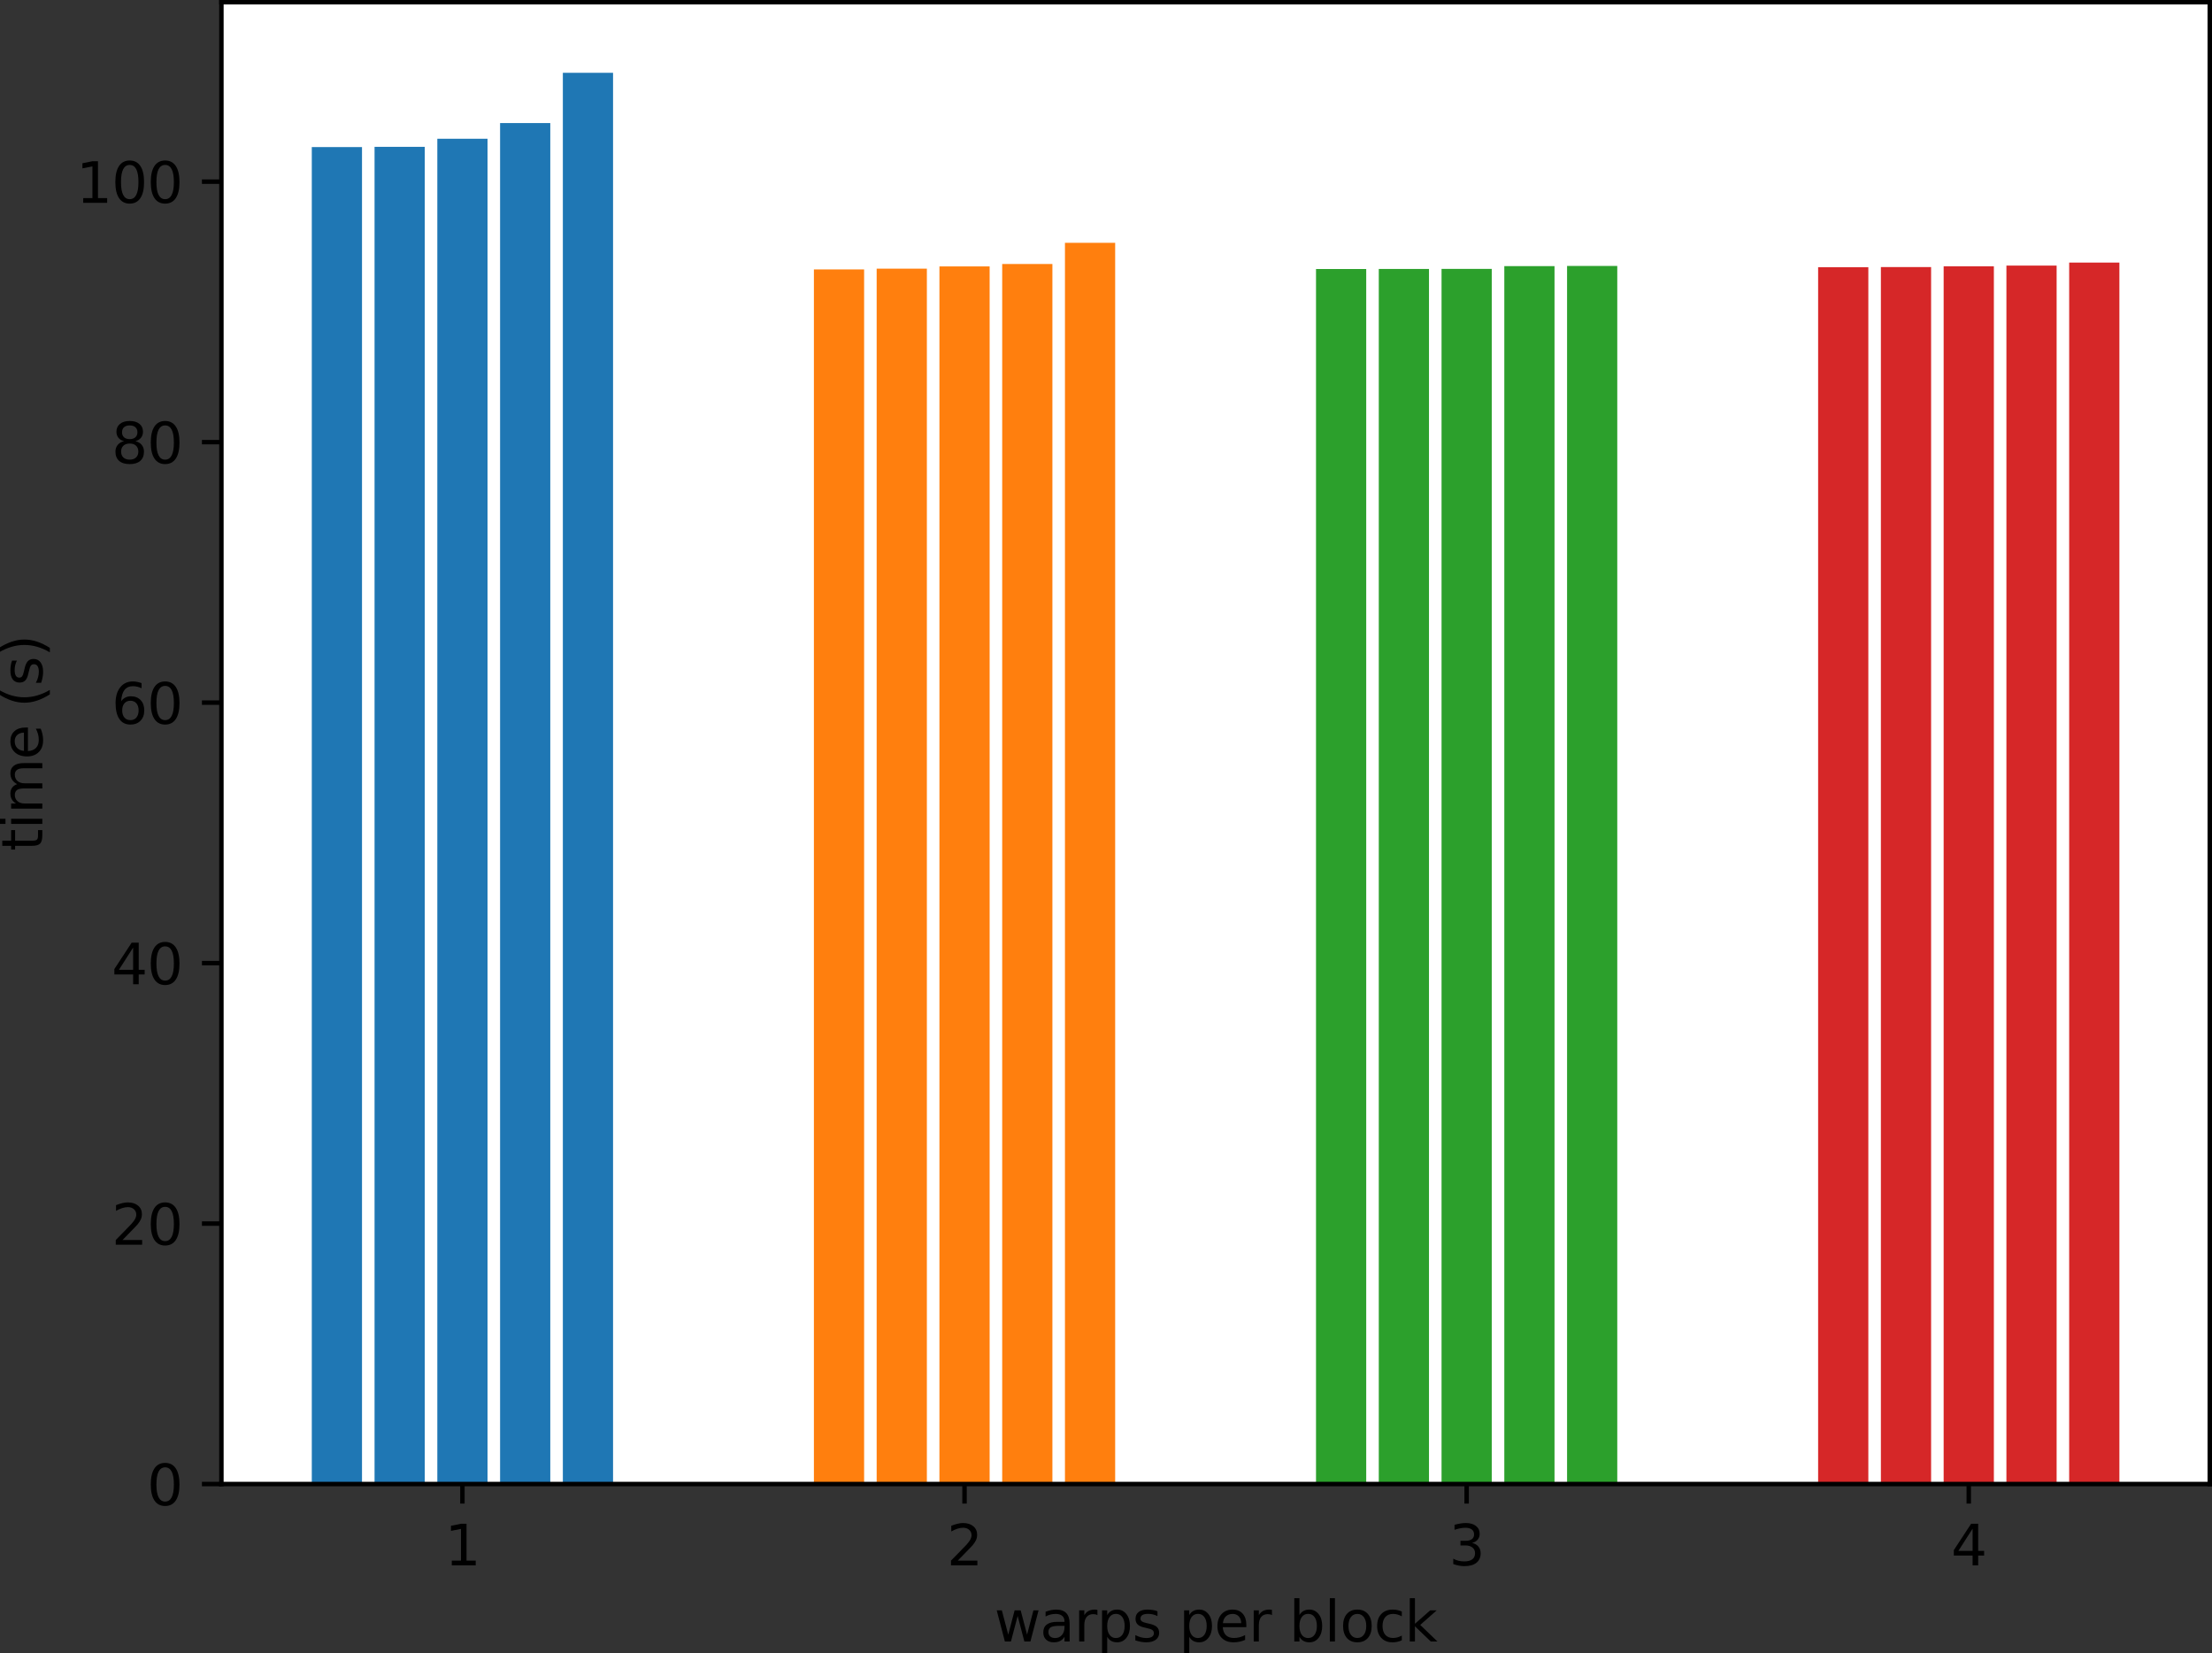
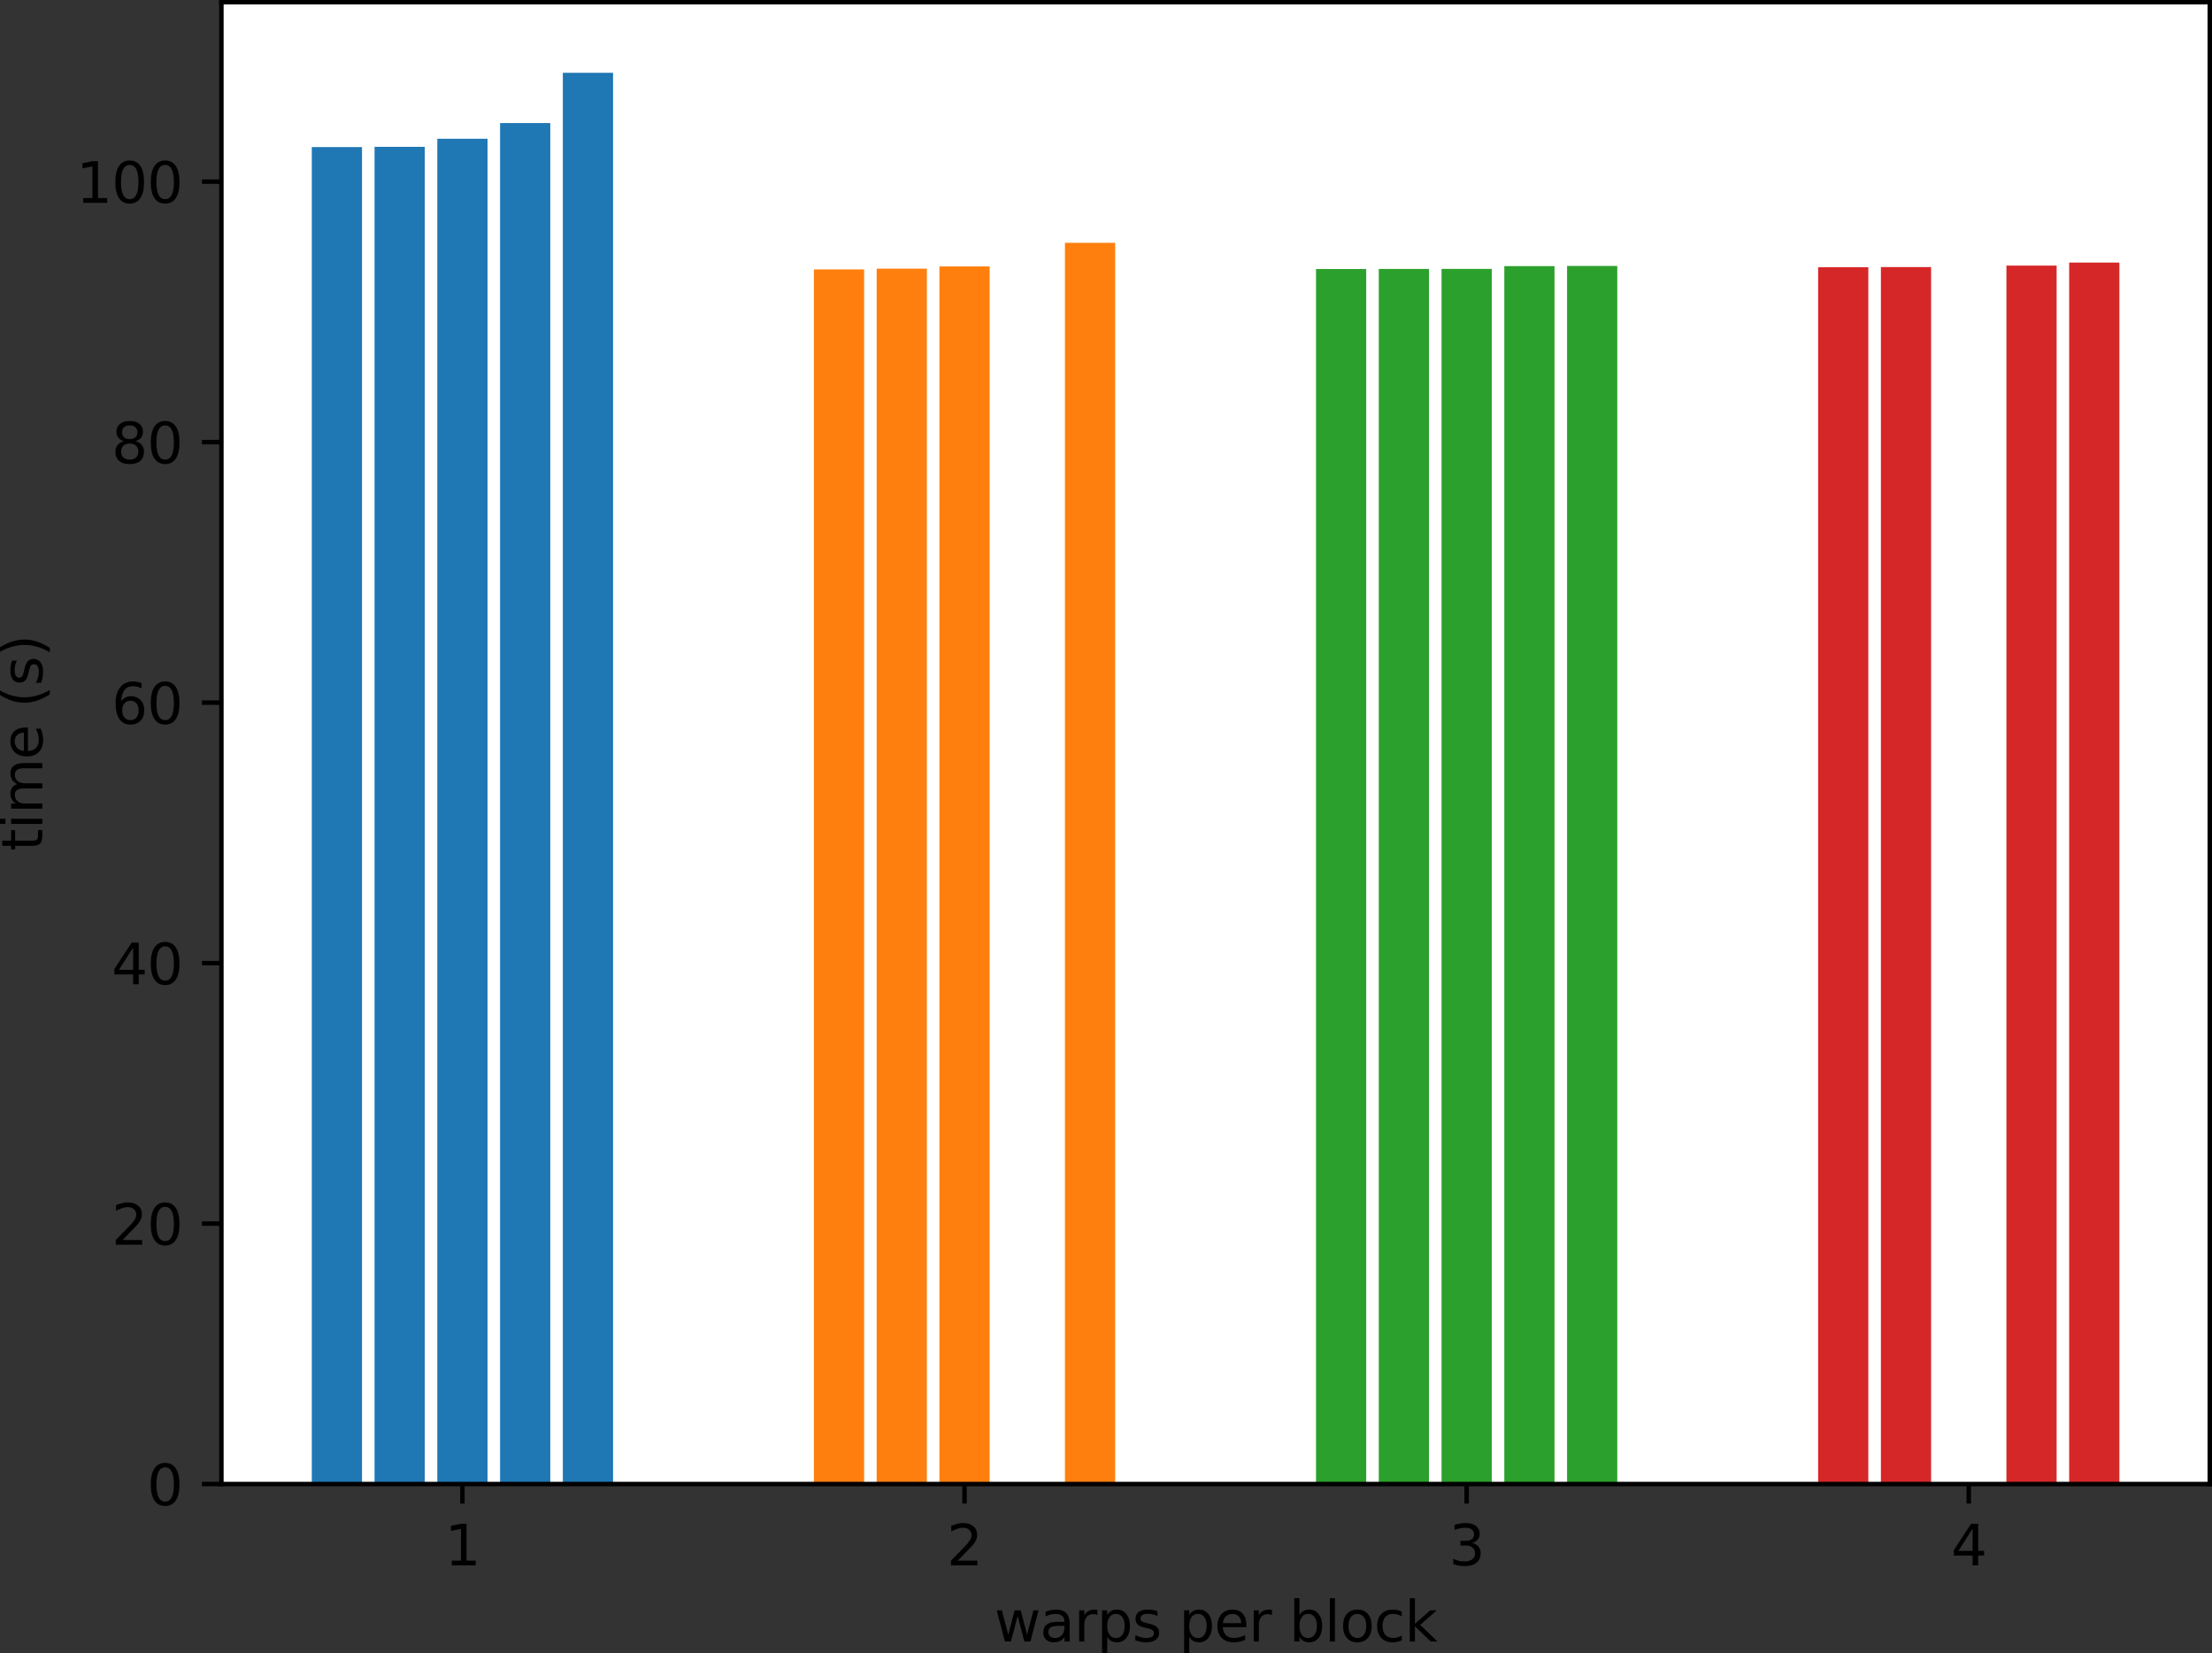
<svg xmlns="http://www.w3.org/2000/svg" xmlns:ns1="http://sodipodi.sourceforge.net/DTD/sodipodi-0.dtd" xmlns:ns2="http://www.inkscape.org/namespaces/inkscape" xmlns:xlink="http://www.w3.org/1999/xlink" width="397.286pt" height="296.868pt" viewBox="0 0 397.286 296.868" version="1.1" id="svg317" ns1:docname="Figure_3.svg" ns2:version="1.1.2 (0a00cf5339, 2022-02-04)">
  <rect x="0" y="0" width="397.286" height="296.868" fill="#333333" stroke="none" />
  <ns1:namedview id="namedview319" pagecolor="#ffffff" bordercolor="#cccccc" borderopacity="1" ns2:pageshadow="0" ns2:pageopacity="1" ns2:pagecheckerboard="0" ns2:document-units="pt" showgrid="false" ns2:zoom="0.91037325" ns2:cx="532.74852" ns2:cy="293.2863" ns2:window-width="1920" ns2:window-height="1011" ns2:window-x="0" ns2:window-y="32" ns2:window-maximized="1" ns2:current-layer="svg317" />
  <defs id="defs6">
    <style type="text/css" id="style4">*{stroke-linejoin: round; stroke-linecap: butt}</style>
  </defs>
  <g id="axes_1" transform="translate(-17.834,-41.072)">
    <g id="patch_2">
      <path d="M 57.6,307.584 H 414.72 V 41.472 H 57.6 Z" style="fill:#ffffff" id="path11" />
    </g>
    <g id="patch_3">
      <path d="m 73.833,307.584 h 9.018 V 67.487 h -9.018 z" clip-path="url(#p1257585370)" style="fill:#1f77b4" id="path14" />
    </g>
    <g id="patch_4">
      <path d="m 85.105,307.584 h 9.018 V 67.442 h -9.018 z" clip-path="url(#p1257585370)" style="fill:#1f77b4" id="path17" />
    </g>
    <g id="patch_5">
      <path d="m 96.378,307.584 h 9.018 V 65.986 h -9.018 z" clip-path="url(#p1257585370)" style="fill:#1f77b4" id="path20" />
    </g>
    <g id="patch_6">
      <path d="m 107.651,307.584 h 9.018 V 63.173 h -9.018 z" clip-path="url(#p1257585370)" style="fill:#1f77b4" id="path23" />
    </g>
    <g id="patch_7">
      <path d="m 118.924,307.584 h 9.018 V 54.144 h -9.018 z" clip-path="url(#p1257585370)" style="fill:#1f77b4" id="path26" />
    </g>
    <g id="patch_8">
      <path d="m 164.015,307.584 h 9.018 V 89.453 h -9.018 z" clip-path="url(#p1257585370)" style="fill:#ff7f0e" id="path29" />
    </g>
    <g id="patch_9">
      <path d="m 175.287,307.584 h 9.018 V 89.316 h -9.018 z" clip-path="url(#p1257585370)" style="fill:#ff7f0e" id="path32" />
    </g>
    <g id="patch_10">
      <path d="m 186.56,307.584 h 9.018 V 88.917 H 186.56 Z" clip-path="url(#p1257585370)" style="fill:#ff7f0e" id="path35" />
    </g>
    <g id="patch_11">
-       <path d="m 197.833,307.584 h 9.018 V 88.482 h -9.018 z" clip-path="url(#p1257585370)" style="fill:#ff7f0e" id="path38" />
-     </g>
+       </g>
    <g id="patch_12">
      <path d="m 209.105,307.584 h 9.018 V 84.68 h -9.018 z" clip-path="url(#p1257585370)" style="fill:#ff7f0e" id="path41" />
    </g>
    <g id="patch_13">
      <path d="m 254.196,307.584 h 9.018 V 89.383 h -9.018 z" clip-path="url(#p1257585370)" style="fill:#2ca02c" id="path44" />
    </g>
    <g id="patch_14">
      <path d="m 265.469,307.584 h 9.018 V 89.374 h -9.018 z" clip-path="url(#p1257585370)" style="fill:#2ca02c" id="path47" />
    </g>
    <g id="patch_15">
      <path d="M 276.742,307.584 H 285.76 V 89.359 h -9.018 z" clip-path="url(#p1257585370)" style="fill:#2ca02c" id="path50" />
    </g>
    <g id="patch_16">
      <path d="m 288.015,307.584 h 9.018 V 88.86 h -9.018 z" clip-path="url(#p1257585370)" style="fill:#2ca02c" id="path53" />
    </g>
    <g id="patch_17">
      <path d="m 299.287,307.584 h 9.018 V 88.833 h -9.018 z" clip-path="url(#p1257585370)" style="fill:#2ca02c" id="path56" />
    </g>
    <g id="patch_18">
      <path d="m 344.378,307.584 h 9.018 V 89.063 h -9.018 z" clip-path="url(#p1257585370)" style="fill:#d62728" id="path59" />
    </g>
    <g id="patch_19">
      <path d="m 355.651,307.584 h 9.018 V 89.036 h -9.018 z" clip-path="url(#p1257585370)" style="fill:#d62728" id="path62" />
    </g>
    <g id="patch_20">
-       <path d="m 366.924,307.584 h 9.018 V 88.894 h -9.018 z" clip-path="url(#p1257585370)" style="fill:#d62728" id="path65" />
-     </g>
+       </g>
    <g id="patch_21">
      <path d="m 378.196,307.584 h 9.018 V 88.772 h -9.018 z" clip-path="url(#p1257585370)" style="fill:#d62728" id="path68" />
    </g>
    <g id="patch_22">
      <path d="m 389.469,307.584 h 9.018 V 88.23 h -9.018 z" clip-path="url(#p1257585370)" style="fill:#d62728" id="path71" />
    </g>
    <g id="matplotlib.axis_1">
      <g id="xtick_1">
        <g id="line2d_1">
          <defs id="defs75">
            <path id="m2ad6f711a9" d="M 0,0 V 3.5" style="stroke:#000000;stroke-width:0.8" />
          </defs>
          <g id="g79">
            <use xlink:href="#m2ad6f711a9" x="100.887" y="307.584" style="stroke:#000000;stroke-width:0.8" id="use77" width="100%" height="100%" />
          </g>
        </g>
        <g id="text_1">
          <g transform="matrix(0.1,0,0,-0.1,97.706,322.182)" id="g87">
            <defs id="defs83">
              <path id="DejaVuSans-31" d="M 794,531 H 1825 V 4091 L 703,3866 v 575 l 1116,225 h 631 V 531 H 3481 V 0 H 794 Z" transform="scale(0.016)" />
            </defs>
            <use xlink:href="#DejaVuSans-31" id="use85" x="0" y="0" width="100%" height="100%" />
          </g>
        </g>
      </g>
      <g id="xtick_2">
        <g id="line2d_2">
          <g id="g93">
            <use xlink:href="#m2ad6f711a9" x="191.069" y="307.584" style="stroke:#000000;stroke-width:0.8" id="use91" width="100%" height="100%" />
          </g>
        </g>
        <g id="text_2">
          <g transform="matrix(0.1,0,0,-0.1,187.888,322.182)" id="g101">
            <defs id="defs97">
              <path id="DejaVuSans-32" d="M 1228,531 H 3431 V 0 H 469 v 531 q 359,372 979,998 621,627 780,809 303,340 423,576 121,236 121,464 0,372 -261,606 -261,235 -680,235 -297,0 -627,-103 -329,-103 -704,-313 v 638 q 381,153 712,231 332,78 607,78 725,0 1156,-363 431,-362 431,-968 0,-288 -108,-546 -107,-257 -392,-607 -78,-91 -497,-524 Q 1991,1309 1228,531 Z" transform="scale(0.016)" />
            </defs>
            <use xlink:href="#DejaVuSans-32" id="use99" x="0" y="0" width="100%" height="100%" />
          </g>
        </g>
      </g>
      <g id="xtick_3">
        <g id="line2d_3">
          <g id="g107">
            <use xlink:href="#m2ad6f711a9" x="281.251" y="307.584" style="stroke:#000000;stroke-width:0.8" id="use105" width="100%" height="100%" />
          </g>
        </g>
        <g id="text_3">
          <g transform="matrix(0.1,0,0,-0.1,278.07,322.182)" id="g115">
            <defs id="defs111">
              <path id="DejaVuSans-33" d="m 2597,2516 q 453,-97 707,-404 255,-306 255,-756 0,-690 -475,-1069 -475,-378 -1350,-378 -293,0 -604,58 -311,58 -642,174 v 609 q 262,-153 574,-231 313,-78 654,-78 593,0 904,234 311,234 311,681 0,413 -289,645 -289,233 -804,233 h -544 v 519 h 569 q 465,0 712,186 247,186 247,536 0,359 -255,551 -254,193 -729,193 -260,0 -557,-57 -297,-56 -653,-174 v 562 q 360,100 674,150 314,50 592,50 719,0 1137,-327 419,-326 419,-882 0,-388 -222,-655 -222,-267 -631,-370 z" transform="scale(0.016)" />
            </defs>
            <use xlink:href="#DejaVuSans-33" id="use113" x="0" y="0" width="100%" height="100%" />
          </g>
        </g>
      </g>
      <g id="xtick_4">
        <g id="line2d_4">
          <g id="g121">
            <use xlink:href="#m2ad6f711a9" x="371.433" y="307.584" style="stroke:#000000;stroke-width:0.8" id="use119" width="100%" height="100%" />
          </g>
        </g>
        <g id="text_4">
          <g transform="matrix(0.1,0,0,-0.1,368.251,322.182)" id="g129">
            <defs id="defs125">
              <path id="DejaVuSans-34" d="M 2419,4116 825,1625 h 1594 z m -166,550 h 794 V 1625 h 666 V 1100 H 3047 V 0 H 2419 V 1100 H 313 v 609 z" transform="scale(0.016)" />
            </defs>
            <use xlink:href="#DejaVuSans-34" id="use127" x="0" y="0" width="100%" height="100%" />
          </g>
        </g>
      </g>
      <g id="text_5">
        <g transform="matrix(0.1,0,0,-0.1,196.421,335.861)" id="g177">
          <defs id="defs145">
            <path id="DejaVuSans-77" d="m 269,3500 h 575 l 719,-2731 715,2731 h 678 l 719,-2731 716,2731 h 575 L 4050,0 H 3372 L 2619,2869 1863,0 h -679 z" transform="scale(0.016)" />
            <path id="DejaVuSans-61" d="m 2194,1759 q -697,0 -966,-159 -269,-159 -269,-544 0,-306 202,-486 202,-179 548,-179 479,0 768,339 289,339 289,901 v 128 z m 1147,238 V 0 H 2766 V 531 Q 2569,213 2275,61 1981,-91 1556,-91 q -537,0 -855,302 -317,302 -317,808 0,590 395,890 396,300 1180,300 h 807 v 57 q 0,397 -261,614 -261,217 -733,217 -300,0 -585,-72 -284,-72 -546,-216 v 532 q 315,122 612,182 297,61 578,61 760,0 1135,-394 375,-393 375,-1193 z" transform="scale(0.016)" />
            <path id="DejaVuSans-72" d="m 2631,2963 q -97,56 -211,82 -114,27 -251,27 -488,0 -749,-317 -261,-317 -261,-911 V 0 H 581 v 3500 h 578 v -544 q 182,319 472,473 291,155 707,155 59,0 131,-8 72,-7 159,-23 z" transform="scale(0.016)" />
            <path id="DejaVuSans-70" d="M 1159,525 V -1331 H 581 v 4831 h 578 v -531 q 182,312 458,463 277,152 661,152 638,0 1036,-506 399,-506 399,-1331 0,-825 -399,-1332 -398,-506 -1036,-506 -384,0 -661,152 -276,152 -458,464 z m 1957,1222 q 0,634 -261,995 -261,361 -717,361 -457,0 -718,-361 -261,-361 -261,-995 0,-634 261,-995 261,-361 718,-361 456,0 717,361 261,361 261,995 z" transform="scale(0.016)" />
            <path id="DejaVuSans-73" d="m 2834,3397 v -544 q -243,125 -506,187 -262,63 -544,63 -428,0 -642,-131 -214,-131 -214,-394 0,-200 153,-314 153,-114 616,-217 l 197,-44 q 612,-131 870,-370 258,-239 258,-667 0,-488 -386,-773 Q 2250,-91 1575,-91 1294,-91 989,-36 684,19 347,128 v 594 q 319,-166 628,-249 309,-82 613,-82 406,0 624,139 219,139 219,392 0,234 -158,359 -157,125 -692,241 l -200,47 q -534,112 -772,345 -237,233 -237,639 0,494 350,762 350,269 994,269 318,0 599,-47 282,-46 519,-140 z" transform="scale(0.016)" />
            <path id="DejaVuSans-20" transform="scale(0.016)" d="" />
            <path id="DejaVuSans-65" d="M 3597,1894 V 1613 H 953 q 38,-594 358,-905 320,-311 892,-311 331,0 642,81 311,81 618,244 V 178 Q 3153,47 2828,-22 2503,-91 2169,-91 1331,-91 842,396 353,884 353,1716 q 0,859 464,1363 464,505 1252,505 706,0 1117,-455 411,-454 411,-1235 z m -575,169 q -6,471 -264,752 -258,282 -683,282 -481,0 -770,-272 -289,-272 -333,-766 z" transform="scale(0.016)" />
            <path id="DejaVuSans-62" d="m 3116,1747 q 0,634 -261,995 -261,361 -717,361 -457,0 -718,-361 -261,-361 -261,-995 0,-634 261,-995 261,-361 718,-361 456,0 717,361 261,361 261,995 z M 1159,2969 q 182,312 458,463 277,152 661,152 638,0 1036,-506 399,-506 399,-1331 Q 3713,922 3314,415 2916,-91 2278,-91 1894,-91 1617,61 1341,213 1159,525 V 0 H 581 v 4863 h 578 z" transform="scale(0.016)" />
            <path id="DejaVuSans-6c" d="m 603,4863 h 575 V 0 H 603 Z" transform="scale(0.016)" />
            <path id="DejaVuSans-6f" d="m 1959,3097 q -462,0 -731,-361 -269,-361 -269,-989 0,-628 267,-989 268,-361 733,-361 460,0 728,362 269,363 269,988 0,622 -269,986 -268,364 -728,364 z m 0,487 q 750,0 1178,-488 429,-487 429,-1349 Q 3566,888 3137,398 2709,-91 1959,-91 1206,-91 779,398 353,888 353,1747 q 0,862 426,1349 427,488 1180,488 z" transform="scale(0.016)" />
            <path id="DejaVuSans-63" d="m 3122,3366 v -538 q -244,135 -489,202 -245,67 -495,67 -560,0 -870,-355 -309,-354 -309,-995 0,-641 309,-996 310,-354 870,-354 250,0 495,67 245,67 489,202 V 134 Q 2881,22 2623,-34 2366,-91 2075,-91 1284,-91 818,406 353,903 353,1747 q 0,856 470,1346 471,491 1290,491 265,0 518,-55 253,-54 491,-163 z" transform="scale(0.016)" />
            <path id="DejaVuSans-6b" d="m 581,4863 h 578 V 1991 l 1716,1509 h 734 L 1753,1863 3688,0 H 2938 L 1159,1709 V 0 H 581 Z" transform="scale(0.016)" />
          </defs>
          <use xlink:href="#DejaVuSans-77" id="use147" x="0" y="0" width="100%" height="100%" />
          <use xlink:href="#DejaVuSans-61" transform="translate(81.787)" id="use149" x="0" y="0" width="100%" height="100%" />
          <use xlink:href="#DejaVuSans-72" transform="translate(143.066)" id="use151" x="0" y="0" width="100%" height="100%" />
          <use xlink:href="#DejaVuSans-70" transform="translate(184.18)" id="use153" x="0" y="0" width="100%" height="100%" />
          <use xlink:href="#DejaVuSans-73" transform="translate(247.656)" id="use155" x="0" y="0" width="100%" height="100%" />
          <use xlink:href="#DejaVuSans-20" transform="translate(299.756)" id="use157" x="0" y="0" width="100%" height="100%" />
          <use xlink:href="#DejaVuSans-70" transform="translate(331.543)" id="use159" x="0" y="0" width="100%" height="100%" />
          <use xlink:href="#DejaVuSans-65" transform="translate(395.02)" id="use161" x="0" y="0" width="100%" height="100%" />
          <use xlink:href="#DejaVuSans-72" transform="translate(456.543)" id="use163" x="0" y="0" width="100%" height="100%" />
          <use xlink:href="#DejaVuSans-20" transform="translate(497.656)" id="use165" x="0" y="0" width="100%" height="100%" />
          <use xlink:href="#DejaVuSans-62" transform="translate(529.443)" id="use167" x="0" y="0" width="100%" height="100%" />
          <use xlink:href="#DejaVuSans-6c" transform="translate(592.92)" id="use169" x="0" y="0" width="100%" height="100%" />
          <use xlink:href="#DejaVuSans-6f" transform="translate(620.703)" id="use171" x="0" y="0" width="100%" height="100%" />
          <use xlink:href="#DejaVuSans-63" transform="translate(681.885)" id="use173" x="0" y="0" width="100%" height="100%" />
          <use xlink:href="#DejaVuSans-6b" transform="translate(736.865)" id="use175" x="0" y="0" width="100%" height="100%" />
        </g>
      </g>
    </g>
    <g id="matplotlib.axis_2">
      <g id="ytick_1">
        <g id="line2d_5">
          <defs id="defs182">
            <path id="m9980eb5228" d="M 0,0 H -3.5" style="stroke:#000000;stroke-width:0.8" />
          </defs>
          <g id="g186">
            <use xlink:href="#m9980eb5228" x="57.6" y="307.584" style="stroke:#000000;stroke-width:0.8" id="use184" width="100%" height="100%" />
          </g>
        </g>
        <g id="text_6">
          <g transform="matrix(0.1,0,0,-0.1,44.237,311.383)" id="g194">
            <defs id="defs190">
              <path id="DejaVuSans-30" d="m 2034,4250 q -487,0 -733,-480 -245,-479 -245,-1442 0,-959 245,-1439 246,-480 733,-480 491,0 736,480 246,480 246,1439 0,963 -246,1442 -245,480 -736,480 z m 0,500 q 785,0 1199,-621 414,-620 414,-1801 0,-1178 -414,-1799 -414,-620 -1199,-620 -784,0 -1198,620 -414,621 -414,1799 0,1181 414,1801 414,621 1198,621 z" transform="scale(0.016)" />
            </defs>
            <use xlink:href="#DejaVuSans-30" id="use192" x="0" y="0" width="100%" height="100%" />
          </g>
        </g>
      </g>
      <g id="ytick_2">
        <g id="line2d_6">
          <g id="g200">
            <use xlink:href="#m9980eb5228" x="57.6" y="260.806" style="stroke:#000000;stroke-width:0.8" id="use198" width="100%" height="100%" />
          </g>
        </g>
        <g id="text_7">
          <g transform="matrix(0.1,0,0,-0.1,37.875,264.605)" id="g207">
            <use xlink:href="#DejaVuSans-32" id="use203" x="0" y="0" width="100%" height="100%" />
            <use xlink:href="#DejaVuSans-30" transform="translate(63.623)" id="use205" x="0" y="0" width="100%" height="100%" />
          </g>
        </g>
      </g>
      <g id="ytick_3">
        <g id="line2d_7">
          <g id="g213">
            <use xlink:href="#m9980eb5228" x="57.6" y="214.028" style="stroke:#000000;stroke-width:0.8" id="use211" width="100%" height="100%" />
          </g>
        </g>
        <g id="text_8">
          <g transform="matrix(0.1,0,0,-0.1,37.875,217.827)" id="g220">
            <use xlink:href="#DejaVuSans-34" id="use216" x="0" y="0" width="100%" height="100%" />
            <use xlink:href="#DejaVuSans-30" transform="translate(63.623)" id="use218" x="0" y="0" width="100%" height="100%" />
          </g>
        </g>
      </g>
      <g id="ytick_4">
        <g id="line2d_8">
          <g id="g226">
            <use xlink:href="#m9980eb5228" x="57.6" y="167.25" style="stroke:#000000;stroke-width:0.8" id="use224" width="100%" height="100%" />
          </g>
        </g>
        <g id="text_9">
          <g transform="matrix(0.1,0,0,-0.1,37.875,171.049)" id="g236">
            <defs id="defs230">
              <path id="DejaVuSans-36" d="m 2113,2584 q -425,0 -674,-291 -248,-290 -248,-796 0,-503 248,-796 249,-292 674,-292 425,0 673,292 248,293 248,796 0,506 -248,796 -248,291 -673,291 z m 1253,1979 v -575 q -238,112 -480,171 -242,60 -480,60 -625,0 -955,-422 -329,-422 -376,-1275 184,272 462,417 279,145 613,145 703,0 1111,-427 408,-426 408,-1160 0,-719 -425,-1154 -425,-434 -1131,-434 -810,0 -1238,620 -428,621 -428,1799 0,1106 525,1764 525,658 1409,658 238,0 480,-47 242,-47 505,-140 z" transform="scale(0.016)" />
            </defs>
            <use xlink:href="#DejaVuSans-36" id="use232" x="0" y="0" width="100%" height="100%" />
            <use xlink:href="#DejaVuSans-30" transform="translate(63.623)" id="use234" x="0" y="0" width="100%" height="100%" />
          </g>
        </g>
      </g>
      <g id="ytick_5">
        <g id="line2d_9">
          <g id="g242">
            <use xlink:href="#m9980eb5228" x="57.6" y="120.472" style="stroke:#000000;stroke-width:0.8" id="use240" width="100%" height="100%" />
          </g>
        </g>
        <g id="text_10">
          <g transform="matrix(0.1,0,0,-0.1,37.875,124.272)" id="g252">
            <defs id="defs246">
              <path id="DejaVuSans-38" d="m 2034,2216 q -450,0 -708,-241 -257,-241 -257,-662 0,-422 257,-663 258,-241 708,-241 450,0 709,242 260,243 260,662 0,421 -258,662 -257,241 -711,241 z m -631,268 q -406,100 -633,378 -226,279 -226,679 0,559 398,884 399,325 1092,325 697,0 1094,-325 397,-325 397,-884 0,-400 -227,-679 -226,-278 -629,-378 456,-106 710,-416 255,-309 255,-755 Q 3634,634 3220,271 2806,-91 2034,-91 1263,-91 848,271 434,634 434,1313 q 0,446 256,755 257,310 713,416 z m -231,997 q 0,-362 226,-565 227,-203 636,-203 407,0 636,203 230,203 230,565 0,363 -230,566 -229,203 -636,203 -409,0 -636,-203 -226,-203 -226,-566 z" transform="scale(0.016)" />
            </defs>
            <use xlink:href="#DejaVuSans-38" id="use248" x="0" y="0" width="100%" height="100%" />
            <use xlink:href="#DejaVuSans-30" transform="translate(63.623)" id="use250" x="0" y="0" width="100%" height="100%" />
          </g>
        </g>
      </g>
      <g id="ytick_6">
        <g id="line2d_10">
          <g id="g258">
            <use xlink:href="#m9980eb5228" x="57.6" y="73.694" style="stroke:#000000;stroke-width:0.8" id="use256" width="100%" height="100%" />
          </g>
        </g>
        <g id="text_11">
          <g transform="matrix(0.1,0,0,-0.1,31.512,77.494)" id="g267">
            <use xlink:href="#DejaVuSans-31" id="use261" x="0" y="0" width="100%" height="100%" />
            <use xlink:href="#DejaVuSans-30" transform="translate(63.623)" id="use263" x="0" y="0" width="100%" height="100%" />
            <use xlink:href="#DejaVuSans-30" transform="translate(127.246)" id="use265" x="0" y="0" width="100%" height="100%" />
          </g>
        </g>
      </g>
      <g id="text_12">
        <g transform="matrix(0,-0.1,-0.1,0,25.433,193.919)" id="g294">
          <defs id="defs276">
            <path id="DejaVuSans-74" d="M 1172,4494 V 3500 H 2356 V 3053 H 1172 V 1153 q 0,-428 117,-550 117,-122 477,-122 h 590 V 0 H 1766 Q 1100,0 847,248 594,497 594,1153 V 3053 H 172 v 447 h 422 v 994 z" transform="scale(0.016)" />
            <path id="DejaVuSans-69" d="m 603,3500 h 575 V 0 H 603 Z m 0,1363 h 575 V 4134 H 603 Z" transform="scale(0.016)" />
            <path id="DejaVuSans-6d" d="m 3328,2828 q 216,388 516,572 300,184 706,184 547,0 844,-383 297,-382 297,-1088 V 0 h -578 v 2094 q 0,503 -179,746 -178,244 -543,244 -447,0 -707,-297 -259,-296 -259,-809 V 0 h -578 v 2094 q 0,506 -178,748 -178,242 -550,242 -441,0 -701,-298 -259,-298 -259,-808 V 0 H 581 v 3500 h 578 v -544 q 197,322 472,475 275,153 653,153 382,0 649,-194 267,-193 395,-562 z" transform="scale(0.016)" />
            <path id="DejaVuSans-28" d="m 1984,4856 q -418,-718 -622,-1422 -203,-703 -203,-1425 0,-721 205,-1429 205,-708 620,-1424 h -500 q -468,735 -701,1444 -233,709 -233,1409 0,697 231,1403 232,707 703,1444 z" transform="scale(0.016)" />
            <path id="DejaVuSans-29" d="m 513,4856 h 500 q 468,-737 701,-1444 233,-706 233,-1403 0,-700 -233,-1409 -233,-709 -701,-1444 H 513 q 415,716 620,1424 205,708 205,1429 0,722 -205,1425 -205,704 -620,1422 z" transform="scale(0.016)" />
          </defs>
          <use xlink:href="#DejaVuSans-74" id="use278" x="0" y="0" width="100%" height="100%" />
          <use xlink:href="#DejaVuSans-69" transform="translate(39.209)" id="use280" x="0" y="0" width="100%" height="100%" />
          <use xlink:href="#DejaVuSans-6d" transform="translate(66.992)" id="use282" x="0" y="0" width="100%" height="100%" />
          <use xlink:href="#DejaVuSans-65" transform="translate(164.404)" id="use284" x="0" y="0" width="100%" height="100%" />
          <use xlink:href="#DejaVuSans-20" transform="translate(225.928)" id="use286" x="0" y="0" width="100%" height="100%" />
          <use xlink:href="#DejaVuSans-28" transform="translate(257.715)" id="use288" x="0" y="0" width="100%" height="100%" />
          <use xlink:href="#DejaVuSans-73" transform="translate(296.729)" id="use290" x="0" y="0" width="100%" height="100%" />
          <use xlink:href="#DejaVuSans-29" transform="translate(348.828)" id="use292" x="0" y="0" width="100%" height="100%" />
        </g>
      </g>
    </g>
    <g id="patch_23">
      <path d="M 57.6,307.584 V 41.472" style="fill:none;stroke:#000000;stroke-width:0.8;stroke-linecap:square;stroke-linejoin:miter" id="path298" />
    </g>
    <g id="patch_24">
      <path d="M 414.72,307.584 V 41.472" style="fill:none;stroke:#000000;stroke-width:0.8;stroke-linecap:square;stroke-linejoin:miter" id="path301" />
    </g>
    <g id="patch_25">
      <path d="M 57.6,307.584 H 414.72" style="fill:none;stroke:#000000;stroke-width:0.8;stroke-linecap:square;stroke-linejoin:miter" id="path304" />
    </g>
    <g id="patch_26">
      <path d="M 57.6,41.472 H 414.72" style="fill:none;stroke:#000000;stroke-width:0.8;stroke-linecap:square;stroke-linejoin:miter" id="path307" />
    </g>
  </g>
  <defs id="defs315">
    <clipPath id="p1257585370">
      <rect x="57.6" y="41.472" width="357.12" height="266.112" id="rect312" />
    </clipPath>
  </defs>
</svg>